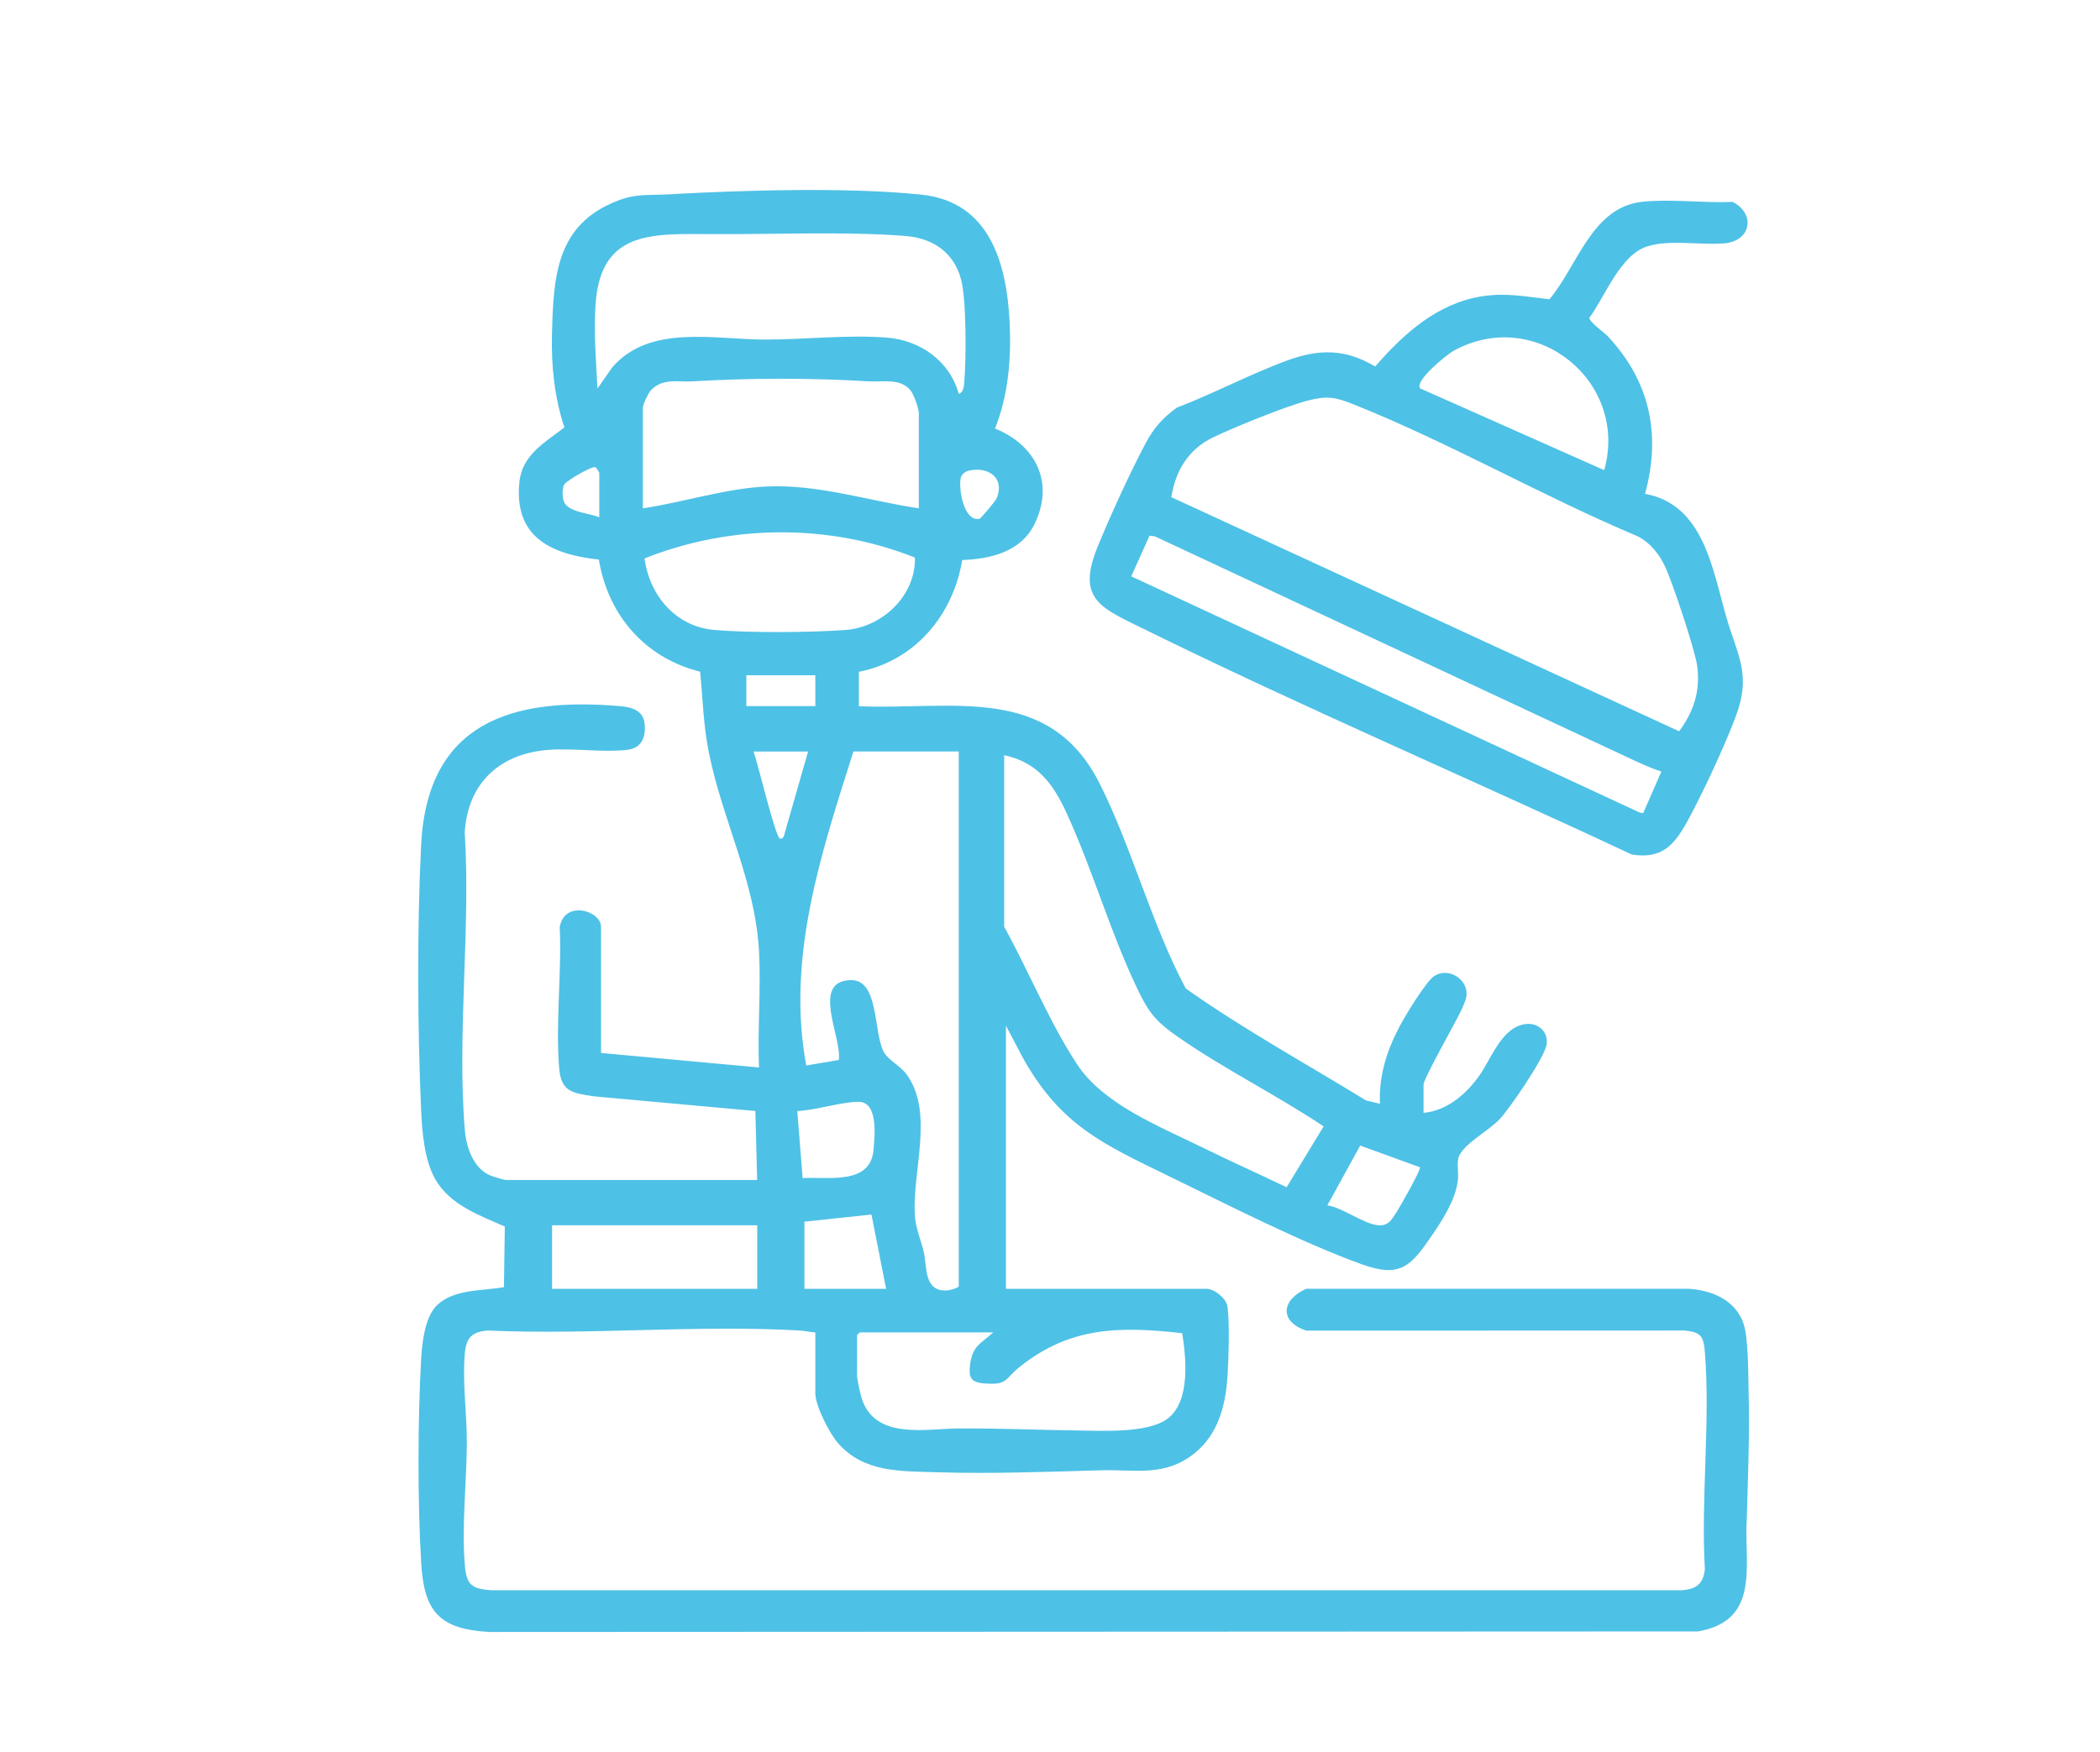
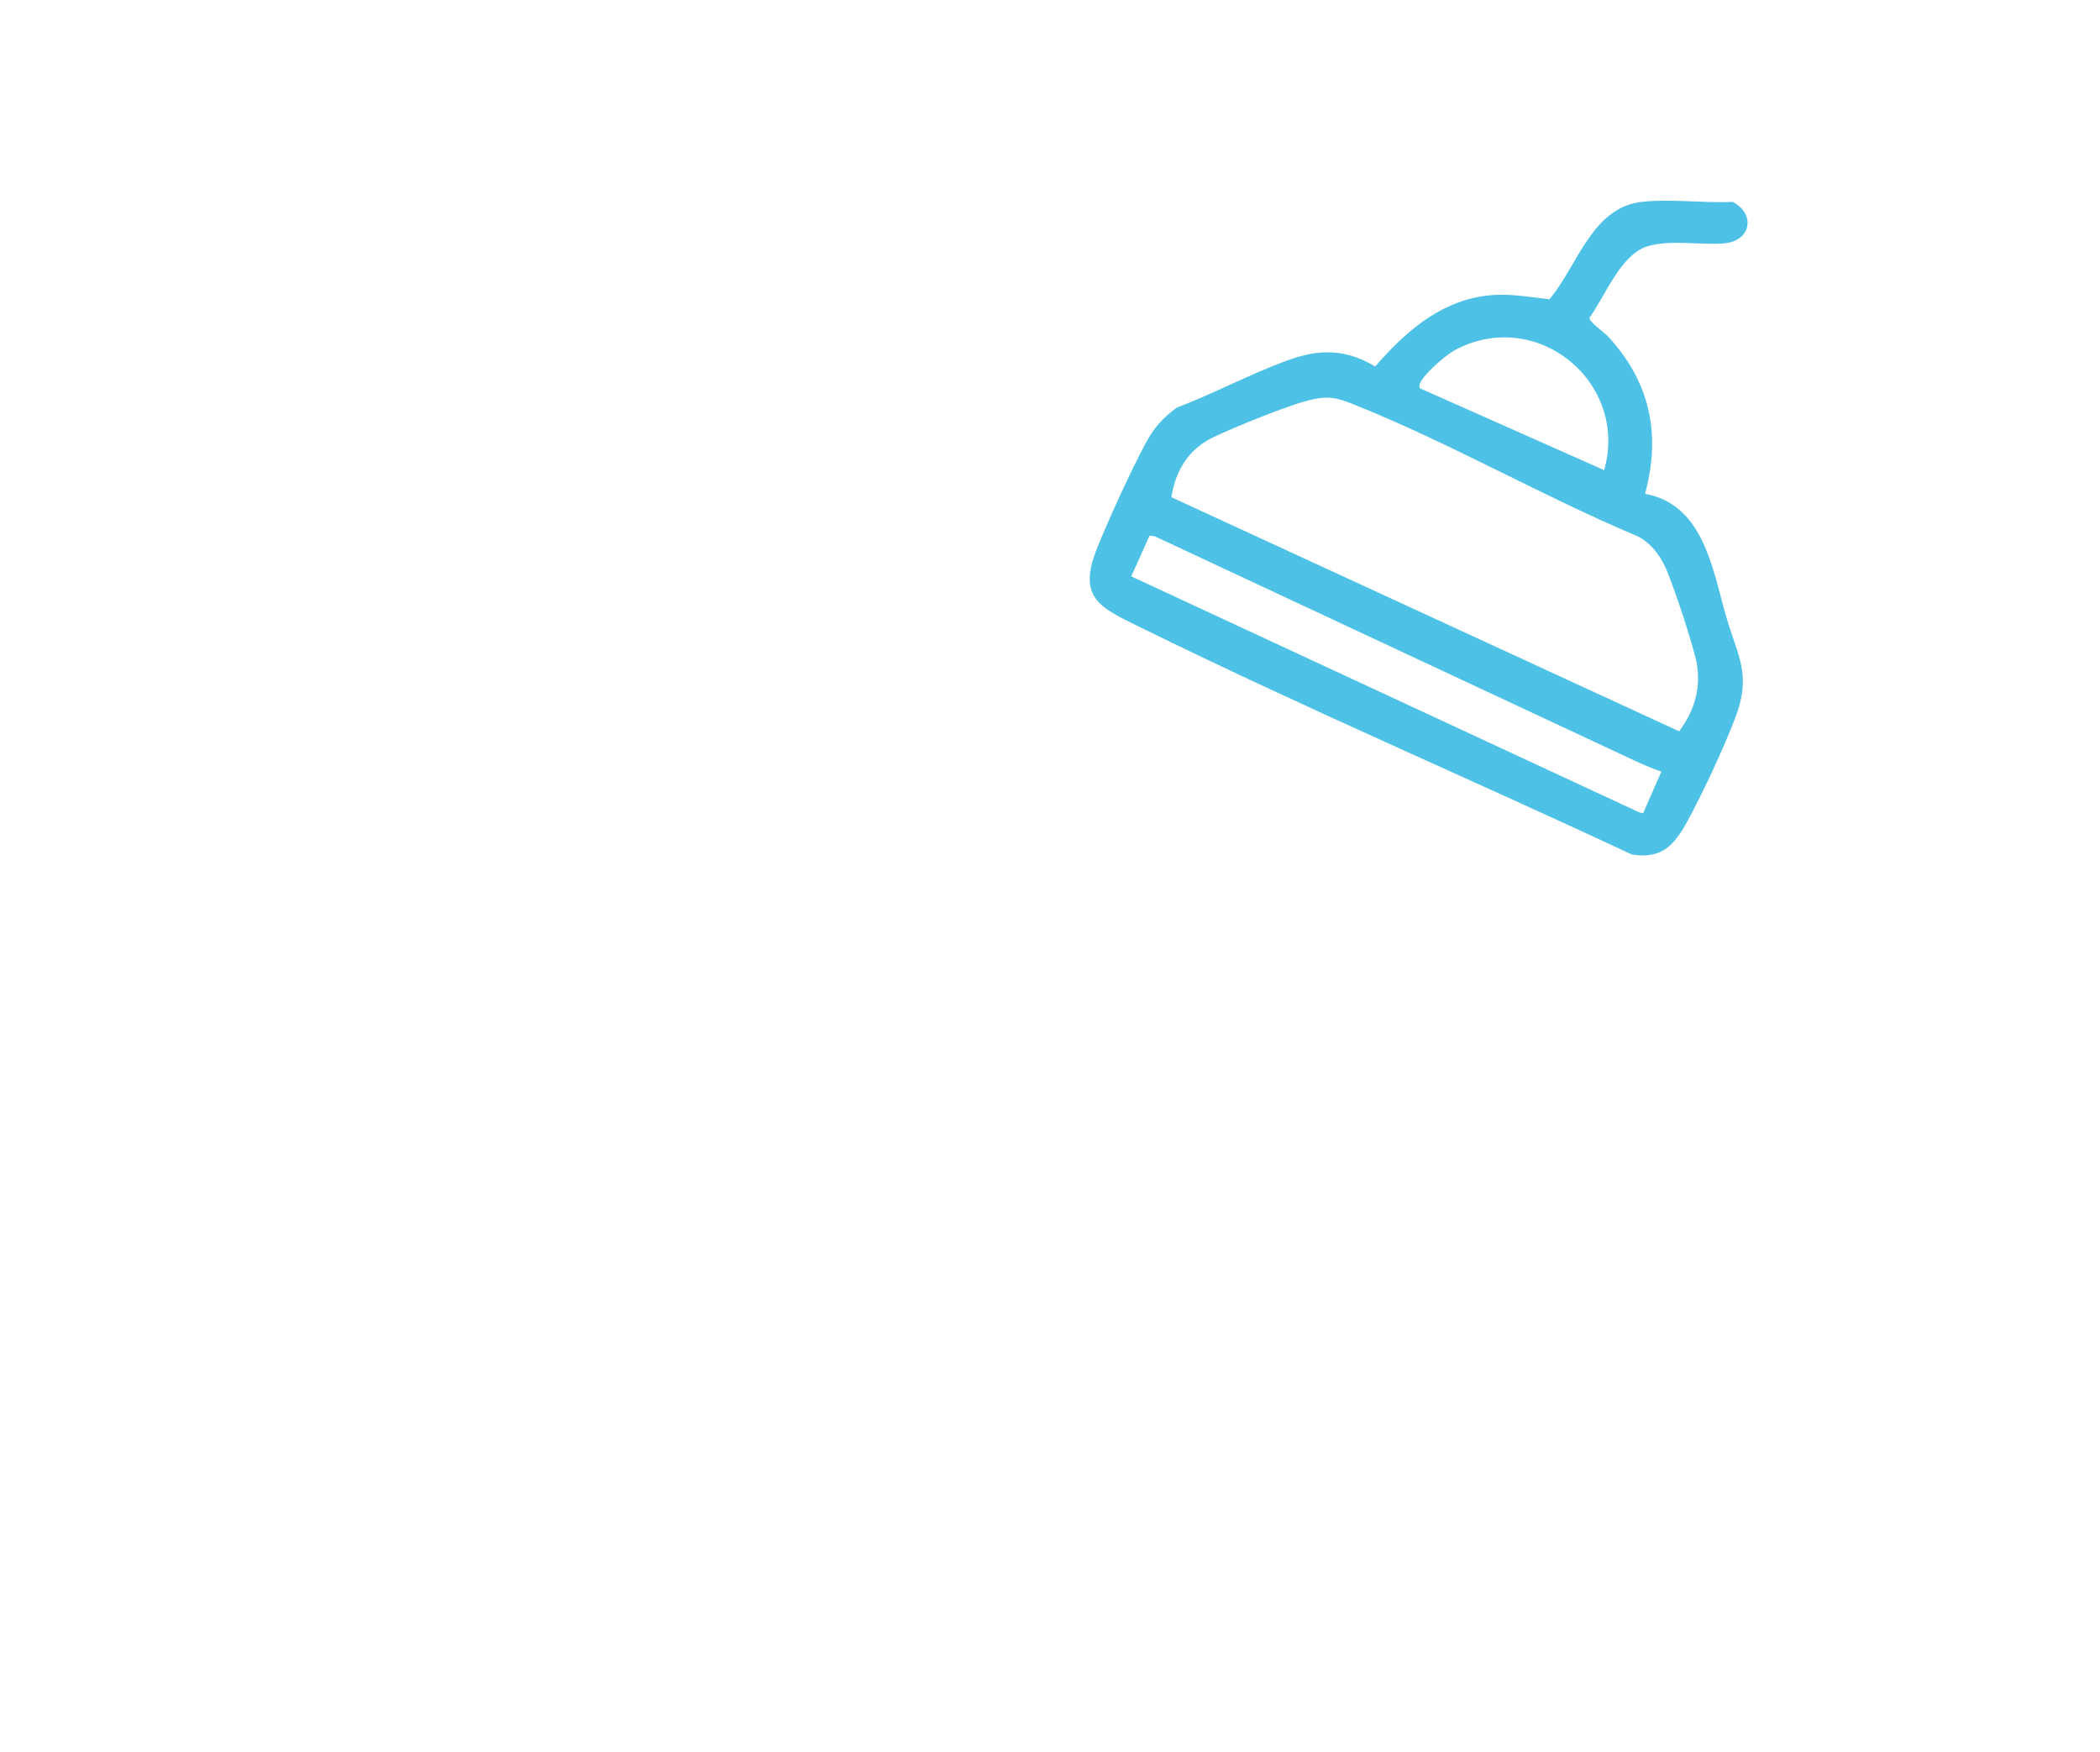
<svg xmlns="http://www.w3.org/2000/svg" id="_Слой_1" data-name="Слой_1" version="1.1" viewBox="0 0 527.44 440.13">
  <defs>
    <style> .st0 { fill: #4ec1e6; } </style>
  </defs>
-   <path class="st0" d="M438.69,382.78c.29-11.03.79-22.19.49-33.29-.11-4.29-.04-13.39-1.26-16.98-2.02-5.99-8.12-8.49-14.02-8.78h-95.8c-6.16,2.68-6.98,8.22.01,10.52l94.87-.03c4.36.37,4.92,1.49,5.24,5.7,1.35,17.46-1.04,36.63-.02,54.28-.41,3.67-2.11,4.94-5.68,5.26H123.37c-4.76-.35-6.19-1.24-6.61-6.16-.84-9.88.46-21.07.49-31.04.02-7.3-1.15-14.98-.5-22.34.34-3.89,1.79-5.35,5.7-5.7,25.79,1.15,52.82-1.47,78.47,0,1.33.08,2.54.42,3.86.48v15.27c0,3.16,3.54,10.08,5.7,12.54,6.46,7.39,15.57,7.02,24.61,7.31,13.79.44,27.77-.1,41.5-.49,7.92-.23,14.92,1.48,21.92-3.16,7.16-4.75,9.32-12.55,9.81-20.74.25-4.12.56-13.55-.05-17.32-.32-2.01-3.28-4.36-5.22-4.36h-50.39v-66.11l4.48,8.51c9.46,16.65,20.03,21.3,36.39,29.27,14.8,7.21,33.28,16.66,48.51,22.17,9.83,3.56,12.41.32,17.69-7.37,2.62-3.81,5.87-8.97,6.42-13.64.21-1.77-.18-3.7.08-5.39.53-3.43,7.7-7.09,10.45-10.07,2.59-2.81,11.32-15.51,11.78-18.8.43-3.08-2.02-5.4-5.1-5.1-6.08.58-8.77,8.66-11.76,12.9-3.29,4.66-8.12,8.9-14.06,9.42v-7.07c0-1.59,8.37-16.16,9.66-19.07.34-.77.98-2.29,1.1-3.04.67-4.21-4.36-7.51-8-5.23-2.13,1.33-7.38,10.06-8.76,12.67-3.22,6.1-5.26,12.43-4.94,19.46l-3.5-.83c-15.11-9.28-30.87-17.91-45.28-28.13-8.61-16.14-13.43-35.14-21.58-51.38-12.68-25.27-36.84-18.55-60.52-19.51v-8.66c14.06-2.73,23.64-14.2,25.96-28.07,7.22-.27,14.83-2.11,18.21-9.14,5.01-10.43.17-19.79-9.98-23.89,3.36-8.39,4.11-17.68,3.67-26.69-.72-14.66-4.91-30.28-22.19-32.07-18.63-1.93-44.87-1.11-63.79-.06-4.83.27-7.76-.24-12.53,1.61-15.49,6-16.06,19.1-16.44,33.72-.2,7.81.67,15.81,3.13,23.21-4.89,3.78-10.6,6.82-11.31,13.74-1.41,13.78,7.94,18.15,19.96,19.46,2.29,13.96,11.65,24.74,25.43,28.15.68,6.84.81,13.38,2.17,20.18,3.4,17.09,11.76,32.64,12.64,50.28.48,9.51-.4,19.43-.02,28.97l-39.67-3.65v-31.69c0-4.03-9.21-6.86-10.38.11.54,11.44-1.09,24.19-.13,35.47.5,5.89,3.29,6.13,8.51,6.99l40.76,3.7.45,17.33h-63.16c-.39,0-3.29-.89-3.88-1.14-4.26-1.81-6.02-7.1-6.38-11.41-2-23.95,1.5-50.56-.03-74.79.81-12.51,8.91-19.85,21.23-20.72,6.22-.44,13.62.72,19.61,0,3.65-.43,4.72-3.29,4.33-6.63-.39-3.3-3.25-4.09-6.15-4.34-27.41-2.35-48.43,4.23-49.97,34.88-1.03,20.41-.92,46.16,0,66.61.25,5.49.81,12.57,3.58,17.39,3.7,6.43,11.05,9.02,17.44,11.84l-.22,15.23c-5.32.97-12.57.41-16.85,4.58-2.99,2.92-3.71,9.34-3.94,13.38-.87,15.15-.91,36.41.02,51.54.75,12.22,4.77,16.41,17.07,17.12l303.6-.14c15.16-2.65,11.88-15.54,12.18-27.03ZM200.25,279.09c4.91-.23,10.47-2.2,15.27-2.32,5.1-.13,4.19,8.51,3.87,12.12-.79,8.87-11.44,6.66-17.8,7.05l-1.34-16.85ZM202.04,323.75v-16.87l16.84-1.79,3.68,18.66h-20.52ZM341.62,287.76l15.01,5.45c.38.51-5.09,10.09-5.85,11.24-1.37,2.08-2.16,3.77-5.2,3.25-3.52-.6-8.4-4.31-12.2-4.93l8.25-15.01ZM252.2,189.7c8.41,1.79,12.35,7.26,15.72,14.61,6.69,14.57,11.31,31.1,18.4,45.43,2.57,5.2,4.72,7.36,9.42,10.64,11.59,8.1,24.9,14.68,36.71,22.56l-9.3,15.29c-7.11-3.4-14.33-6.63-21.4-10.11-10.69-5.26-24.61-10.73-31.22-20.76-6.98-10.6-12.15-23.43-18.32-34.57v-43.09ZM246.94,347.48c6.2.59,5.33-1.06,9.15-4.11,12.71-10.15,25.07-10.23,40.83-8.48,1.01,6.23,2.09,17.14-3.67,21.47-4.95,3.73-16.51,3.04-22.6,2.97-9.97-.12-20.05-.59-30.1-.5-7.96.07-20.32,2.79-23.94-7.02-.47-1.26-1.35-5.22-1.35-6.41v-10.03s.64-.68.68-.68h33.52c-3.1,2.84-5.24,3.38-5.81,8.1-.38,3.07.08,4.39,3.28,4.69ZM240.8,188.78v134.28c0,.49-2.46,1.08-3.03,1.11-5.79.25-4.91-5.99-5.75-9.66-.61-2.63-1.9-5.78-2.16-8.33-1.12-11.19,5-26.25-2.09-36.22-1.48-2.09-4.71-3.73-5.76-5.64-2.72-4.92-1.12-18.25-8.32-18.12-10.11.19-2.22,14.35-3.01,20.06l-8.18,1.39c-5.04-27.15,3.77-53.41,11.85-78.88h26.45ZM250.34,125.13c-.28.7-3.98,5.12-4.33,5.19-3.96.78-5.26-7.48-4.73-10.15.21-1.04,1.14-1.74,2.14-1.96,4.8-1.07,8.99,1.8,6.93,6.92ZM150.52,129.96c-2.34-1.08-8.04-1.26-8.92-4.08-.35-1.13-.52-3.4.26-4.35.75-.91,6.94-4.66,7.75-4.14.16.1.91,1.31.91,1.4v11.17ZM153.72,92.36l-3.66,5.23c-.35-6.79-.97-14.43-.48-21.22,1.32-18.33,13.84-17.66,28.99-17.56,15.21.1,33.98-.71,48.79.46,6.93.55,12.25,4.11,14.05,11.03,1.33,5.09,1.28,20.14.77,25.72-.1,1.13-.16,2.44-1.38,2.94-2.2-8.2-9.65-13.49-18-14.15-9.77-.77-20.67.48-30.59.49-12.69.02-29.11-3.97-38.5,7.06ZM161.46,102.38c0-.77,1.38-3.67,2.03-4.35,2.98-3.14,6.8-2.02,10.53-2.24,14.56-.87,29.64-.87,44.19,0,3.53.21,7.87-.88,10.49,2.28.79.95,2.07,4.55,2.07,5.68v23.94c-12.52-1.87-25.3-6.07-38.1-5.49-10.47.47-20.9,3.95-31.21,5.49v-25.31ZM161.88,140.28c21.56-8.6,46.3-8.83,67.91-.22.25,9.54-8.17,17.51-17.47,18.19-8.8.65-24.14.74-32.87,0-9.73-.83-16.31-8.63-17.57-17.98ZM187.45,169.63h17.33v7.75h-17.33v-7.75ZM189.28,188.78h13.68l-5.94,20.74c-.08.57-.45,1.3-1.12,1.15-1.12-.25-5.67-19.31-6.62-21.88ZM138.66,307.79h51.53v15.96h-51.53v-15.96Z" />
  <path class="st0" d="M286.7,157.71c40.52,19.97,82.28,37.78,123.16,56.95,7.45,1.17,10.58-2.26,13.88-8.24,3.81-6.92,9.32-18.8,12.12-26.18,4.13-10.85.59-15.33-2.29-25.3-3.47-12-5.67-28.2-20.4-30.9,4.11-15.02,1.18-28.31-9.39-39.62-.76-.82-4.82-3.68-4.56-4.63,3.94-5.37,7.74-15.78,14.5-17.9,5.73-1.79,13.28-.25,19.3-.76,6.92-.59,7.91-7.48,2.17-10.41-7.26.32-15.5-.79-22.65-.04-12.76,1.33-16.25,16.06-23.39,24.5-6.04-.69-11-1.72-17.12-.72-11.1,1.81-19.53,9.41-26.63,17.6-7.46-4.43-14.01-4.47-22.05-1.53-9.09,3.32-18.64,8.38-27.79,11.88-3.56,2.59-5.81,5.14-7.86,9.01-3.91,7.36-8.82,18.11-11.99,25.86-5.35,13.08.59,15.31,10.99,20.44ZM365.14,88.09c20.67-11.29,44.03,7.85,37.77,30.01l-46.25-20.55c-1.37-1.94,6.72-8.5,8.48-9.46ZM304.79,109.82c5.31-2.55,18.15-7.77,23.64-9.19,4.96-1.28,7.03-.86,11.62.98,23.97,9.57,47.43,23.08,71.3,33.12,3.17,1.64,5.42,4.5,6.9,7.69,1.85,3.99,7.46,20.76,8.01,24.82.86,6.28-.85,11.47-4.52,16.46l-127.55-58.81c1.08-6.72,4.31-12.06,10.58-15.07ZM288.72,134.56l1.34.17,118.7,55.5c2.77,1.29,5.59,2.66,8.52,3.57l-4.58,10.47-.91-.18-127.66-59.31,4.59-10.23Z" />
</svg>